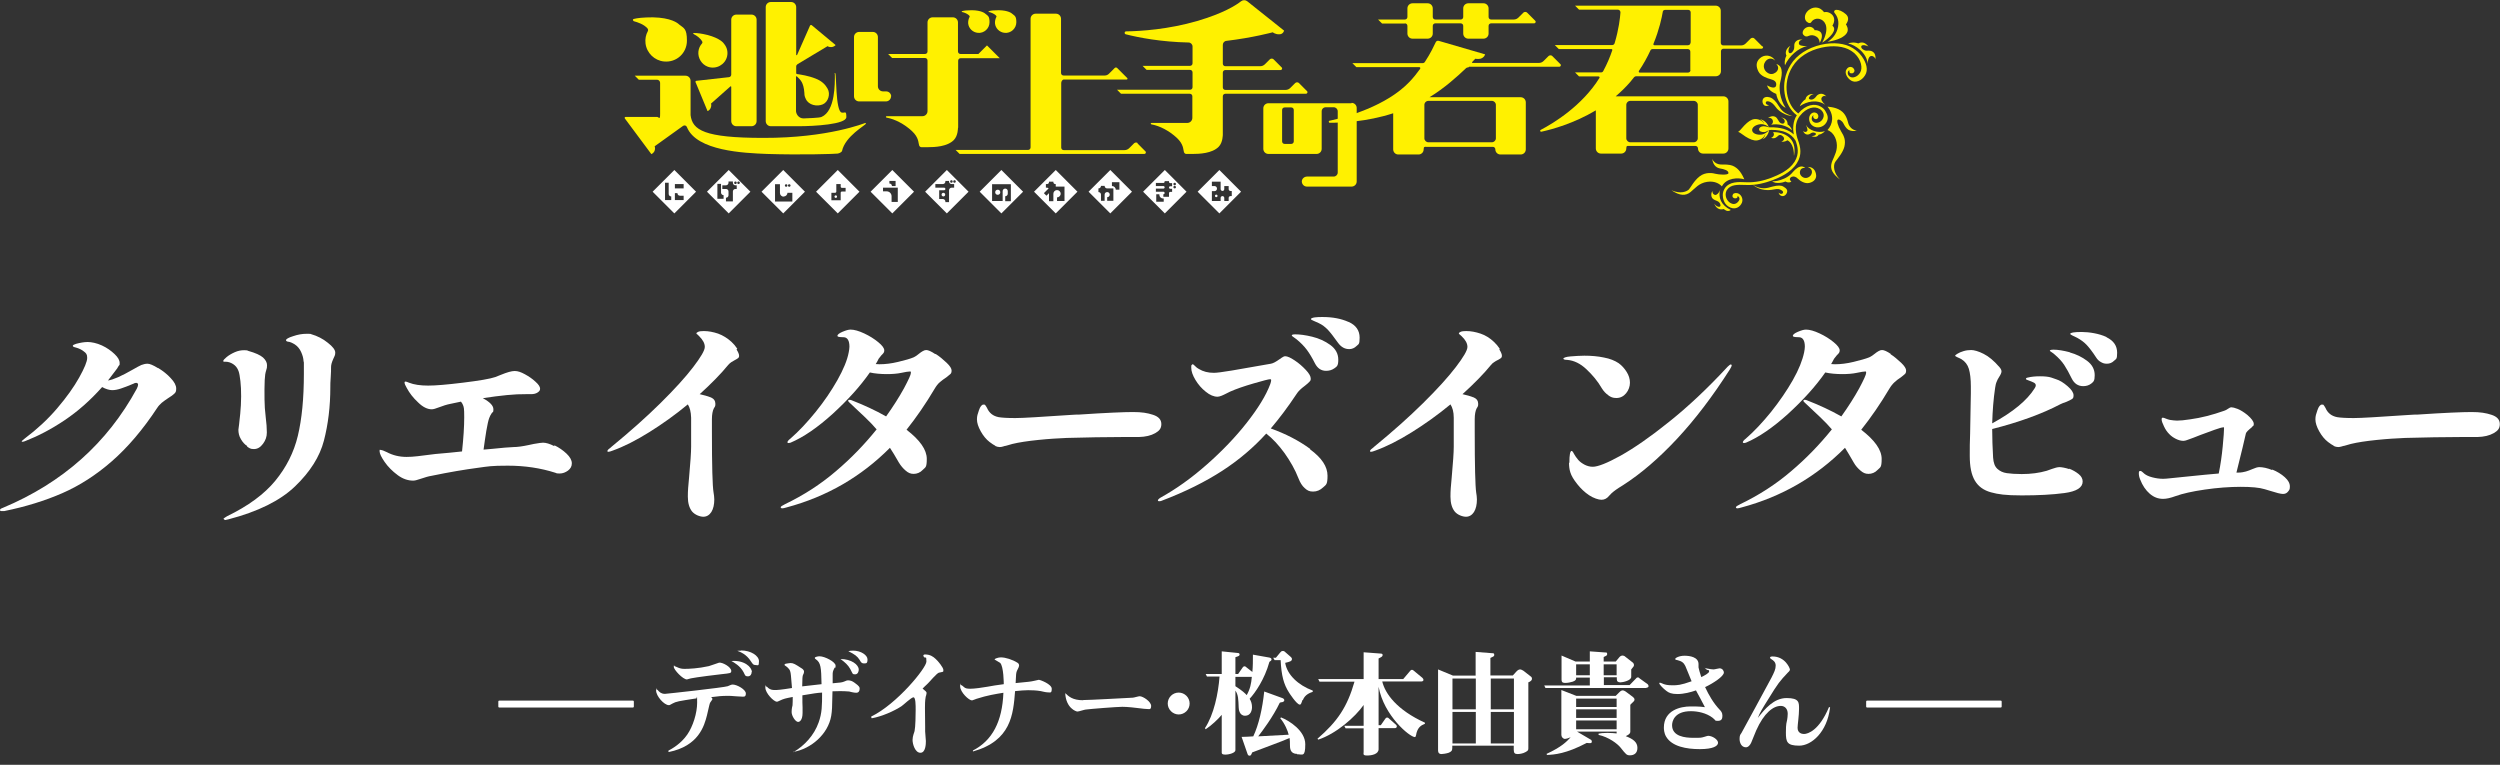
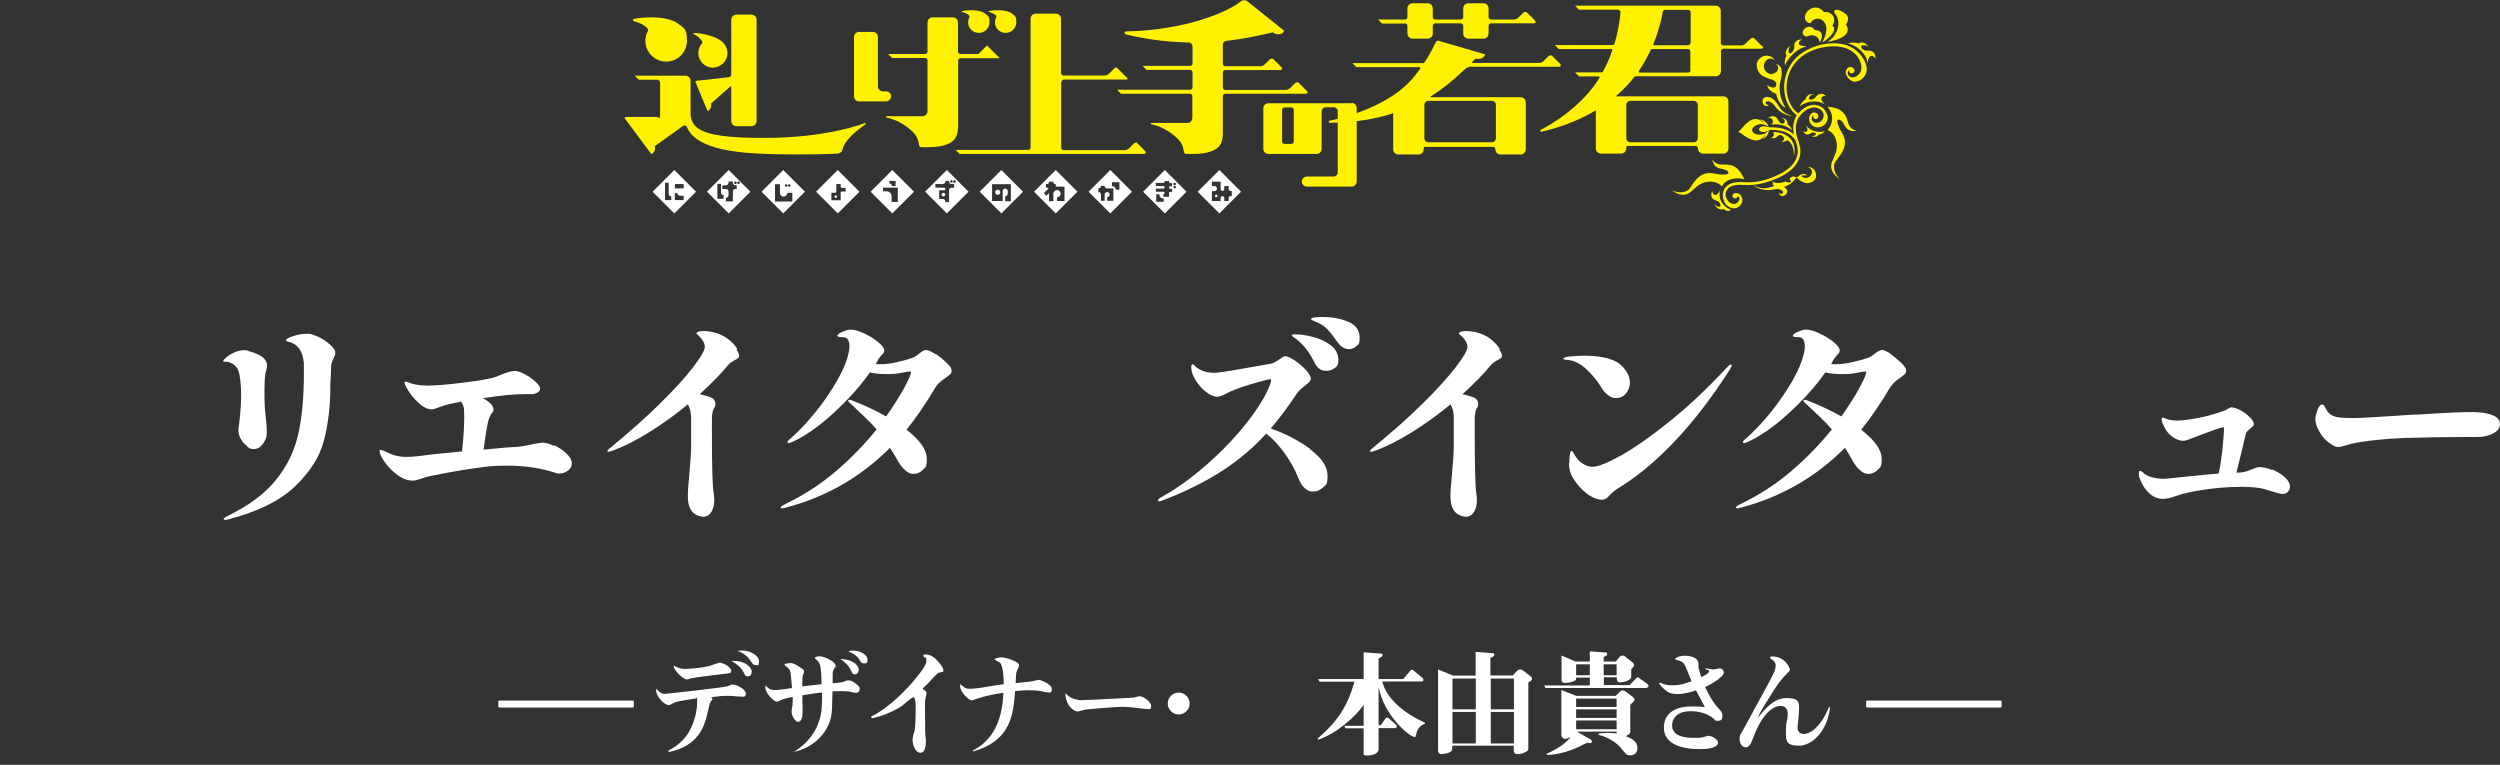
<svg xmlns="http://www.w3.org/2000/svg" id="_レイヤー_1" data-name="レイヤー_1" version="1.1" viewBox="0 0 1370.6 419.3">
  <rect x="0" y="0" width="1370.6" height="419.3" fill="#333333" stroke="none" />
  <defs>
    <style>
      .st0 {
        fill: #fff;
      }

      .st1 {
        fill: #fff100;
      }
    </style>
  </defs>
  <g id="_レイヤー_11" data-name="_レイヤー_1">
    <path class="st0" d="M518.2,106.7c0,.6-.5,1-1,1s-1-.4-1-1,.5-1,1-1,1,.4,1,1ZM519.1,93.2l11.9,11.9-11.9,11.9-11.9-11.9,11.9-11.9ZM522.6,99.5c0,.4.3.7.7.7s.7-.3.7-.7-.3-.7-.7-.7-.7.3-.7.7ZM520.9,99.5c0,.4.3.7.7.7s.7-.3.7-.7-.3-.7-.7-.7-.7.3-.7.7ZM520.3,99.5v-.3h-2v.3c0,.8-.6,1.4-1.4,1.4h-4.1v2h4.8c.4,0,.7.3.7.7s-.3.7-.7.7h-2.7v4.8h2c.7,0,1.4.6,1.4,1.4v.3h2v-6.5c0-.7.6-1.4,1.4-1.4h1.4v-2h-1.4c-.8,0-1.4-.6-1.4-1.4ZM547,106.8c.8,0,1.4-.6,1.4-1.4s-.6-1.4-1.4-1.4-1.4.6-1.4,1.4.6,1.4,1.4,1.4ZM549,93.2l11.9,11.9-11.9,11.9-11.9-11.9,11.9-11.9ZM554.1,101h-10.2v9.2h5.8v-5.4c0-.8.6-1.4,1.4-1.4s1.4.6,1.4,1.4v1.4c0,.7-.6,1.4-1.4,1.4v2.7h3.1v-9.2h0ZM458.2,107.1c-.4,0-.7.3-.7.7s.3.7.7.7.7-.3.7-.7-.3-.7-.7-.7ZM489.2,93.2l11.9,11.9-11.9,11.9-11.9-11.9,11.9-11.9ZM492.3,102.9h-8.2v2h2c1.5,0,2.7,1.2,2.7,2.7v3.1h3.4v-7.8h.1ZM491,99.2h-3.4v1.4c.8,0,1.4.6,1.4,1.4h2v-2.7h0ZM429.4,93.2l11.9,11.9-11.9,11.9-11.9-11.9,11.9-11.9ZM432,101.7c0,.4.3.7.7.7s.7-.3.7-.7-.3-.7-.7-.7-.7.3-.7.7ZM430.3,101.7c0,.4.3.7.7.7s.7-.3.7-.7-.3-.7-.7-.7-.7.3-.7.7ZM429.6,107.8c-1.1,0-2-.9-2-2v-4.8h-2.7v9.5h9.5v-4.8h-2.7c0,1.1-.9,2-2,2h0ZM578.8,93.2l11.9,11.9-11.9,11.9-11.9-11.9,11.9-11.9ZM583.6,102.3h-4.8v-1.4h-.3c-.6,0-1-.5-1-1v-.3h-2.4v.3c0,.6-.5,1-1,1h-.7v2h.7c.3,0,.6.2.8.4l-2.6,2.6,1.4,1.4,1.4-1.4v4.4h2.4v-4.1c0-1.1.9-2,2-2s2,.9,2,2-.9,2-2,2v2h4.1v-8.2h0v.3ZM399.5,93.2l11.9,11.9-11.9,11.9-11.9-11.9,11.9-11.9ZM396.7,107c-.7,0-1.4-.6-1.4-1.4v-4.8h-2v8.2h3.4s0-2,0-2ZM404.2,100.2c0,.4.3.7.7.7s.7-.3.7-.7-.3-.7-.7-.7-.7.3-.7.7ZM402.5,100.2c0,.4.3.7.7.7s.7-.3.7-.7-.3-.7-.7-.7-.7.3-.7.7ZM401.8,100.2v-.7h-2.4v.7c0,.7-.6,1.4-1.4,1.4h-2v2h2c.8,0,1.4.6,1.4,1.4v2c0,.8-.6,1.4-1.4,1.4v2h3.8v-5.4c0-.8.6-1.4,1.4-1.4h.7v-2h-.7c-.8,0-1.4-.6-1.4-1.4ZM459.3,93.2l11.9,11.9-11.9,11.9-11.9-11.9,11.9-11.9ZM460.9,102.3v-1.4h-2.4v4.1c0,.4-.3.7-.7.7h-2v4.1h5.1v-4.1c0-.4.3-.7.7-.7h2v-2h-2c-.4,0-.7-.3-.7-.7h0ZM680.4,105.1l-11.9,11.9-11.9-11.9,11.9-11.9,11.9,11.9ZM675.3,107.4v-2.7h-.7c-.6,0-1-.5-1-1v-1.7h-2.4v1.7c0,.6-.5,1-1,1s-1-.5-1-1v-4.1h-4.8v2.4h1.4c.8,0,1.4.6,1.4,1.4s-.6,1.4-1.4,1.4h-1.4v5.4h4.8v-1.7c0-.6.5-1,1-1s1,.4,1,1v1.7h2.4v-1.7c0-.6.5-1,1-1h.7ZM608.7,93.2l11.9,11.9-11.9,11.9-11.9-11.9,11.9-11.9ZM610.4,103.3h-3.4c-.8,0-1.4-.6-1.4-1.4h-2c0,.8-.6,1.4-1.4,1.4v2c.8,0,1.4.6,1.4,1.4v3.4h2v-3.4c0-.8.6-1.4,1.4-1.4s1.4.6,1.4,1.4-.6,1.4-1.4,1.4v2h3.4v-6.8h0ZM609.7,102c1.1,0,2,.9,2,2h2v-4.1h-4.1v2h0ZM638.6,93.2l11.9,11.9-11.9,11.9-11.9-11.9,11.9-11.9ZM637.9,108.8h-.3c-1.1,0-2-.9-2-2v-.3h-1.7v4.1h4.1v-1.7h0ZM643.3,100.9c0,.4.3.7.7.7s.7-.3.7-.7-.3-.7-.7-.7-.7.3-.7.7ZM643.3,102.6c0,.4.3.7.7.7s.7-.3.7-.7-.3-.7-.7-.7-.7.3-.7.7ZM640.9,99.6v-.3h-2.4v.3c0,.4-.3.7-.7.7h-4.1v1.7h4.1c.4,0,.7.3.7.7s-.3.7-.7.7h-4.1v1.7h4.1c.4,0,.7.3.7.7s-.3.7-.7.7v1.4h3.1v-2c0-.4.3-.7.7-.7h1v-1.7h-1c-.4,0-.7-.3-.7-.7s.3-.7.7-.7h1v-1.7h-1c-.4,0-.7-.3-.7-.7h0ZM666.8,106.7c-.4,0-.7.3-.7.7s.3.7.7.7.7-.3.7-.7-.3-.7-.7-.7ZM369.7,93.2l11.9,11.9-11.9,11.9-11.9-11.9,11.9-11.9ZM368,107.7c-.8,0-1.4-.6-1.4-1.4v-6.1h-2v9.5h3.4v-2ZM370,103.3h4.8v-2.4h-4.8v2.4ZM370,109.7h4.8v-2.4h-2c-.8,0-1.4-.6-1.4-1.4h-1.4v3.7h0Z" />
-     <path class="st1" d="M422.6,69.2h15.1c8.6,0,26.3-1,26.3-5s-.8-2-2.6-2.5c-3.4-.9-2.8-21.6-3.5-21.6s-.2,0-.2.8c0,4.8.3,19.9-7.3,23.2-1.3.6-7.9.7-9.5.8h-.5c-2.1,0-3.8-1.8-4-3.9v-18.9c0-.2.3-.4.5-.2.9.8,2,1.9,2.7,3.2.5,1,1.2,2.7,1.4,6,0,1,.1,1.8.8,3.2,1.5,3.3,6.1,4.3,9.3,2.9,3-1.3,4.3-5.7,2.6-8.6-1.1-2-2.9-4.1-6.5-5.5-4-1.6-8.2-2.2-10.2-2.5-.3,0-.5-.3-.5-.5v-3.7c0-.5.3-.9.7-1.2l16.5-9.9s.7.6,2.1.5c1.6-.1,2.3-1.1,2.3-1.1l-13.1-10.9c-.3-.2-.7-.1-.9.2l-7.1,16.1c-.1.3-.5.2-.5-.1V3.9c0-1.5-1.2-2.8-2.8-2.8h-11.1c-1.5,0-2.8,1.2-2.8,2.8v62.5c0,1.5,1.2,2.8,2.8,2.8" />
    <path class="st1" d="M347.4,11.6c2.2.6,5.6,1.7,7.6,4,.3.4.4,1,.2,1.4-1.1,2-1.6,4.3-1.3,6.8.6,5.2,4.9,9.4,10.1,9.9,6.9.7,12.6-4.6,12.6-11.4s-1.7-6.8-4.3-8.9c-.8-.8-4.4-3.7-14.4-3.9-5.3,0-8.6.4-10.5.9-.5.1-.6.9,0,1.1" />
    <path class="st1" d="M385,22.8c.2.3.1.7-.1,1-1.1,1.2-1.8,2.7-2,4.4-.4,3.6,1.8,7.2,5.2,8.4,4.5,1.6,9.4-1.1,10.5-5.6.6-2.5,0-4.9-1.5-6.8-.4-.7-2.4-3.2-9.1-5-3.6-.9-6-1.1-7.3-1.1s-.5.5-.2.7c1.4.7,3.5,2.1,4.5,4" />
    <path class="st1" d="M381.4,45.2l6.5,15.7s1.2-.3,1.8-1.9c.5-1.3.1-2.2.1-2.2l10.6-9.4c.2-.2.5,0,.5.2v18.8c0,1.5,1.2,2.8,2.8,2.8h8.3c1.5,0,2.8-1.2,2.8-2.8V10.8c0-1.5-1.2-2.8-2.8-2.8h-8.3c-1.5,0-2.8,1.2-2.8,2.8v30.1c0,.7-.5,1.3-1.2,1.4l-17.9,2c-.4,0-.6.4-.5.8" />
    <path class="st1" d="M474.4,67.4c-.2,0-20.1,8.3-55.9,8.2-32.5,0-38.9-4.3-39.9-12.5v-18.8c0-1.5-1.2-2.8-2.8-2.8h-27.8l2.2,2.2h10c.9,0,1.7.8,1.7,1.7v17c0,3.8-.7,1.7-1.7,1.7h-17.2c-.5,0-.7.5-.4.9l14.5,19.5s1.3-.5,1.8-1.9c.5-1.3,0-2.4,0-2.4l15.6-11.2c.8-.5,1.8-.2,2.1.7,5.3,13.1,31.2,14.2,43.9,14.7,18.7.6,37.7,0,38.7-.2,1.2-.2,1.9-.7,2.4-1.3,1.7-8.3,13.1-14.3,13.1-15.1s-.1-.2-.4-.2" />
    <path class="st1" d="M527.6,6.6c1.1.3,2.9.9,3.9,2.1.2.2.2.5,0,.7-.5,1-.8,2.2-.7,3.5.3,2.7,2.5,4.8,5.2,5.1,3.5.4,6.5-2.4,6.5-5.8s-.9-3.5-2.2-4.6c-.4-.4-2.3-1.9-7.4-2-2.7,0-4.4.2-5.4.5-.3,0-.3.5,0,.6" />
    <path class="st1" d="M542.3,6.6c1.1.3,2.9.9,3.9,2.1.2.2.2.5,0,.7-.5,1-.8,2.2-.7,3.5.3,2.7,2.5,4.8,5.2,5.1,3.5.4,6.5-2.4,6.5-5.8s-.9-3.5-2.2-4.6c-.4-.4-2.3-1.9-7.4-2-2.7,0-4.4.2-5.4.5-.3,0-.3.5,0,.6" />
    <path class="st1" d="M488.6,52.9c0-1.5-1.2-2.8-2.8-2.8h-1.7c-1.5,0-2.8-1.2-2.8-2.8v-27c0-1.5-1.2-2.8-2.8-2.8h-7.5c-1.5,0-2.8,1.2-2.8,2.8v32.5c0,1.5,1.2,2.8,2.8,2.8h14.7c1.5,0,2.8-1.2,2.8-2.8" />
    <path class="st1" d="M525.3,70.1h0v-36.8c0-.8.6-1.4,1.4-1.4h21.4l-7-7-4.7,4.7h-9.8c-.8,0-1.4-.6-1.4-1.4v-15.9c0-1.5-1.2-2.8-2.8-2.8h-11.1c-1.5,0-2.8,1.2-2.8,2.8v15.9c0,.8-.6,1.4-1.4,1.4h-20.2l2.2,2.2h18c.8,0,1.4.6,1.4,1.4v27.7c0,1.5-1.2,2.8-2.8,2.8h-19.6c-.5,0-.6.7,0,.8,4.6.8,9.8,3.6,13.8,7.3,4,3.7,3.5,6.6,4,7.9.2.6.7,1,1.3,1h3.3c4.1,0,10.8-.3,14.4-3.9,2.4-2.4,2.3-6.8,2.3-6.8" />
    <path class="st1" d="M623.8,78.5c-.5-.5-1.4-.5-2,0l-2.7,2.7c-.7.7-1.6,1.1-2.6,1.1h-33.3c-.8,0-1.4-.6-1.4-1.4v-35.4c0-.8.6-1.9,1.4-1.9h34.5c.4,0,.6-.5.3-.8l-5.5-5.5c-.4-.4-1-.4-1.4,0l-3.1,3.1c-.6.6-1.4,1-2.3,1h-22.6c-.8,0-1.4-.6-1.4-1.4V10.3c0-1.5-1.2-2.8-2.8-2.8h-11.1c-1.5,0-2.8,1.2-2.8,2.8v70.5c0,.8-.6,1.4-1.4,1.4h-39.7l2.2,2.2h101.3c.7,0,1.1-.9.6-1.4l-4.5-4.5h.3Z" />
    <path class="st1" d="M716.6,50l-4.5-4.5c-.5-.5-1.4-.5-2,0l-2.7,2.7c-.7.7-1.6,1.1-2.6,1.1h-33c-.8,0-1.4-.6-1.4-1.4v-8.1c0-.8.6-1.4,1.4-1.4h30.3c.7,0,1.1-.9.6-1.4l-4.5-4.5c-.5-.5-1.4-.5-2,0l-2.7,2.7c-.7.7-1.6,1.1-2.6,1.1h-19.1c-.8,0-1.4-.6-1.4-1.4v-10.3c0-1.1.8-2.1,2-2.2,14.3-1.7,25.4-4.7,25.4-4.7,0,0,1.3,1.2,3.6,1.1,2.1,0,2.6-2,2.6-2l-20.2-16.1c-1-.8-2.4-.8-3.4,0-2.8,2.2-9.7,6.6-24,10.8-15.8,4.6-30.9,5.6-39,5.7-1,0-1.1,1.4-.2,1.6,7,1.8,19.5,4.2,34.4,4.5,1.2,0,2.2,1,2.2,2.2v9.2c0,.8-.6,1.4-1.4,1.4h-26l2.2,2.2h23.8c.8,0,1.4.6,1.4,1.4v8.1c0,.8-.6,1.4-1.4,1.4h-40l2.2,2.2h37.7c.8,0,1.4.6,1.4,1.4v11.8c0,1.5-1.2,2.8-2.8,2.8h-19.6c-.5,0-.6.7,0,.8,4.6.8,9.8,3.6,13.8,7.3,4,3.7,3.5,6.6,4,7.9.2.6.7,1,1.3,1h3.3c4,0,10.8-.3,14.4-3.9,2.4-2.4,2.3-6.8,2.3-6.8h0v-20.9c0-.8.6-1.4,1.4-1.4h44.2c.7,0,1.1-.9.6-1.4" />
    <path class="st1" d="M707.9,78.9h-3.6c-.8,0-1.4-.6-1.4-1.4v-17.2c0-.8.6-1.4,1.4-1.4h3.6c.8,0,1.4.6,1.4,1.4v17.2c0,.8-.6,1.4-1.4,1.4M740.9,56.6h-45.5c-1.5,0-2.8,1.2-2.8,2.8v22.2c0,1.5,1.2,2.8,2.8,2.8h26.4c1.5,0,2.8-1.2,2.8-2.8v-20.6c0-1.2,1-2.2,2.2-2.2h4.4c1.2,0,2.2,1,2.2,2.2v33.6c0,1.2-1,2.2-2.2,2.2h-14.6c-1.5,0-2.8,1.1-2.9,2.6,0,1.6,1.2,2.9,2.8,2.9h24.5c1.5,0,2.8-1.2,2.8-2.8v-40.3c0-1.5-1.2-2.8-2.8-2.8" />
    <path class="st1" d="M770.2,12.8c.8,0,1.4.6,1.4,1.4v4.2c0,1.5,1.2,2.8,2.8,2.8h8.3c1.5,0,2.8-1.2,2.8-2.8v-4.2c0-.8.6-1.4,1.4-1.4h13.9c.8,0,1.4.6,1.4,1.4v4.2c0,1.5,1.2,2.8,2.8,2.8h8.3c1.5,0,2.8-1.2,2.8-2.8v-4.2c0-.8.6-1.4,1.4-1.4h23.6c.7,0,1.1-.9.6-1.4l-4.5-4.5c-.5-.5-1.4-.5-2,0l-2.7,2.7c-.7.7-1.6,1.1-2.6,1.1h-12.4c-.8,0-1.4-.6-1.4-1.4v-4.7c0-1.5-1.2-2.8-2.8-2.8h-8.3c-1.5,0-2.8,1.2-2.8,2.8v4.7c0,.8-.6,1.4-1.4,1.4h-13.9c-.8,0-1.4-.6-1.4-1.4v-4.7c0-1.5-1.2-2.8-2.8-2.8h-8.3c-1.5,0-2.8,1.2-2.8,2.8v4.7c0,.8-.6,1.4-1.4,1.4h-14.7l2.2,2.2h12.5Z" />
    <path class="st1" d="M820.1,57.5v18.3c0,1.2-1,2.2-2.2,2.2h-34.8c-1.2,0-2.2-1-2.2-2.2v-18.3c0-1.2,1-2.2,2.2-2.2h34.8c1.2,0,2.2,1,2.2,2.2M805.4,36.6h49.5c.7,0,1.1-.9.6-1.4l-4.5-4.5c-.5-.5-1.4-.5-2,0l-2.7,2.7c-.7.7-1.6,1.1-2.6,1.1h-36.4c-.2,0-.4-.3-.2-.5,1.1-1.1,1.7-1.8,1.7-1.8,0,0,1.4.3,2.8,0,2.2-.6,2.6-2.4,2.6-2.4l-25.4-7.4c-.7-.2-1.4.1-1.7.8-.9,1.9-2.8,6-5.9,10.7-.2.4-.7.7-1.2.7h-38.6l2.2,2.2h34.5c.5,0,.7.5.5.9-1.7,2.4-3.7,4.9-5.9,7.2-12.7,13.3-34.5,19.3-43.8,21.3-.6,0-.5,1.1,0,1.1,6.7,0,20-.4,34.9-5.2v19.8c0,1.5,1.2,2.8,2.8,2.8h11.1c1.5,0,2.8-1.2,2.8-2.8s.6-1.4,1.4-1.4h36.5c.8,0,1.4.6,1.4,1.4,0,1.5,1.2,2.8,2.8,2.8h11.1c1.5,0,2.8-1.2,2.8-2.8v-25.8c0-1.5-1.2-2.8-2.8-2.8h-50c8.1-4.9,15.3-11.4,19.9-15.8.4-.4,1-.6,1.5-.6" />
    <path class="st1" d="M926.8,23.4c0,.8-.6,1.4-1.4,1.4h-18.4c-.4,0-.7-.4-.5-.8,3.2-7.8,4.6-14.5,5.1-17.5,0-.7.7-1.1,1.4-1.1h12.5c.8,0,1.4.6,1.4,1.4v16.6h0ZM926.8,38.4c0,.8-.6,1.4-1.4,1.4h-26.4c-.5,0-.7-.5-.5-.9,2.5-3.7,4.6-7.5,6.3-11.2.2-.5.7-.8,1.2-.8h19.3c.8,0,1.4.6,1.4,1.4v10.1h.1ZM891.6,57.5c0-1.2,1-2.2,2.2-2.2h34.8c1.2,0,2.2,1,2.2,2.2v18.3c0,1.2-1,2.2-2.2,2.2h-34.8c-1.2,0-2.2-1-2.2-2.2v-18.3ZM966.3,25.6l-4.5-4.5c-.5-.5-1.4-.5-2,0l-2.7,2.7c-.7.7-1.6,1.1-2.6,1.1h-9.7c-.8,0-1.4-.6-1.4-1.4V5.9c0-1.5-1.2-2.8-2.8-2.8h-77.1l2.2,2.2h21.3c.8,0,1.4.7,1.4,1.5-.2,3-.9,9.2-3.2,16.9-.2.6-.7,1-1.3,1h-31.5l2.2,2.2h28.8c.4,0,.7.4.5.7-1.2,3.6-2.8,7.4-4.9,11.3-.2.5-.7.8-1.2.8h-14.3l2.2,2.2h10.7c.4,0,.7.5.5.8-9.4,15.2-25.1,24.8-32.2,28.5-.6.3-.3,1.2.4,1,6-1.3,17.9-4.6,29.8-11.7v20.9c0,1.5,1.2,2.8,2.8,2.8h11.1c1.5,0,2.8-1.2,2.8-2.8s.6-1.4,1.4-1.4h36.5c.8,0,1.4.6,1.4,1.4,0,1.5,1.2,2.8,2.8,2.8h11.1c1.5,0,2.8-1.2,2.8-2.8v-25.8c0-1.5-1.2-2.8-2.8-2.8h-59c2.8-2.4,5.5-5,8-7.9.7-.8,1.4-1.7,2.1-2.6.3-.3.7-.5,1.1-.5h43.7c1.5,0,2.8-1.2,2.8-2.8v-10.9c0-.8.6-1.4,1.4-1.4h20.9c.7,0,1.1-.9.6-1.4" />
    <path class="st1" d="M1014.5,40c.6.4,1.4.3,1.9-.4s.4-1.3-.3-2.2c-.8-.9-2.7-1.2-3.8.7-1.2,1.8.3,4.7,2.6,6.1,2.3,1.4,5.7.2,7.6-2.9,1.9-3,.7-6.9-1.7-10.3,0-.1-.4-.5-.4-.5-1-1.4-2.5-2.8-4.6-4.1-4.2-2.7-10.7-3.4-17.3-1.9-7.4,1.7-13.5,5.6-16.8,11-6.4,10.2-3.5,22.7,3.4,27.7-2.3,3.4-2.2,7.6-1.7,10.5-2.9-2.7-7.2-4-12.9-3.9-.5,0-1,0-1.4-.2-.7-.2-1.5-.4-2.2-.4-1.5,0-2.6.9-2.5,1.8,0,.9,1.3,1.5,2.8,1.4.6,0,1.3-.3,1.9-.7.6-.3,1.2-.5,1.9-.5,6.6,0,10.9,1.8,13.4,5.9,1.2,3.3,2.2,7.1-.5,11.5-3,4.8-8.8,7.3-12.9,8.9-3.5,1.3-8.3,2.7-14,2.4-3.9-.2-8.8-.4-11.3,3.2-.8,1.2-1.2,2.5-1.2,3.8h0c0,1.4.4,4.7,3.2,6.4,2.9,1.8,5.5.8,6.9-1.4,1.5-2.3.2-4.8-1.2-5.6-1.3-.8-2.9-.5-3.3.2-.4.7-.5,1.5.3,2s2.5.3,2.2-1.1c1.4.9,1.2,2,.7,2.7s-2,2.7-4.6,1.2c-2.2-1.3-3.2-4.2-2.3-6.4,0-.3.3-.6.5-.9,1.9-2.8,5.5-2.8,10-2.6,6,.3,10.9-1.2,14.6-2.5,4.3-1.6,10.4-4.3,13.6-9.4,3-4.7,2-8.9.6-12.8-.7-1.9-2.7-8.4,1-13.1,3.8-4.8,8.2-5.5,10.8-3.9.4.2.8.5,1.1.8,1.4,1.5,1.6,3,.7,4.7-.9,1.7-3.3,2.8-5,1.7-1.7-1.1-1.1-3.3,0-3.8-.5.7-.2,1.6.5,2s1.5.3,1.9-.5.2-2-.8-2.6-2.5-.5-3.5,1-.8,4.6,1.6,6.1c2.4,1.5,5.7.6,7.2-1.8s.8-4.3-.4-6.3h0c-.5-1-1.4-1.9-2.7-2.6-3.1-1.8-8-1.2-12.2,3.8-6.4-4.5-9.1-16.3-3.1-25.8,3.1-5,8.9-8.8,15.9-10.3,6.2-1.4,12.2-.8,16.1,1.7h0c.8.5,1.4,1,2,1.5,3.7,3.5,4.5,8.1,3,10.5-1.5,2.5-4.3,3.3-5.8,2.1-1.5-1.1-1.1-3.2,0-3.4-.3.6,0,1.4.5,1.8" />
    <path class="st1" d="M943.1,103.9c-1.3,4.3.5,8.7,5.8,11.2-1.7,1.4-3.6-.2-3.8-.5-2.8.8-4.5-.9-5.3-3,1.2,1.8,2.9,2.1,3.3,1.5.4-.6,0-1.9-1.1-2.6-1.2-.7-2.6-.8-3.4-2.1-.7-1.3-.4-2.8.2-3.7,0,1.7,1,2.1,1.6,2.2.7,0,1.9-.8,2.8-3" />
    <path class="st1" d="M944,102.2c2.5-4.8,8.9-4.9,12.3-3.9-2.1-4.9-4.3-6.3-5.5-7s-3-1.2-6.5-1.1c-3.5.2-5.1-1.9-5.6-3.1.6,4.1,2.8,5,4.5,5.3,1.8.3,4.5,1,4.4,2.5,0,1.3-5.6.8-7,.4s-5.5-1.2-8.8,1.4c-3.1,2.4-4.9,6.1-5.9,7.2-1.1,1-4.3,2.7-9.6.4,4.8,3.2,7.9,3.1,10.5,1s4.6-4.9,9.1-5.6,7.2,1.4,8.2,2.6" />
    <path class="st1" d="M961.1,101.5c4.2,3.2,8.7,2.9,11.2,2.4s3.2-.3,4.4.4.8,1.3.7,1.6c-.2.3-1.2.8-2.3-.3.4,2,3,2.8,4.3.6,1.3-2.2-.6-3.2-1.7-3.9s-2.9-.8-6,0c-3.1.9-5.8,1.8-10.5-.8" />
-     <path class="st1" d="M971.7,99.5c1.8,1.4,5.7.7,7.2,0,1.5.9,2.7.5,3.2,0-1.4-1-.8-2.2.3-2.6,1-.4,2.3,0,3.3,1.1,1,1,3.7,2.9,6.2,2.3s3.7-2.1,3.8-3.8c0-1.7-.8-5.1-4.7-5,2.8,1,2.7,3.1,1.9,4.4s-2.8,2.3-4.6,1.2c-2.2-1.4-1.5-3.5-1.1-4.1s1.2-1.1,2.5-.9c-1.8-1.7-3.9-.5-5.4.8s-2.3,3.2-5.9,4.9c-3.1,1.4-5.1,1.6-6.8,1.6" />
+     <path class="st1" d="M971.7,99.5c1.8,1.4,5.7.7,7.2,0,1.5.9,2.7.5,3.2,0-1.4-1-.8-2.2.3-2.6,1-.4,2.3,0,3.3,1.1,1,1,3.7,2.9,6.2,2.3s3.7-2.1,3.8-3.8c0-1.7-.8-5.1-4.7-5,2.8,1,2.7,3.1,1.9,4.4s-2.8,2.3-4.6,1.2s1.2-1.1,2.5-.9c-1.8-1.7-3.9-.5-5.4.8s-2.3,3.2-5.9,4.9c-3.1,1.4-5.1,1.6-6.8,1.6" />
    <path class="st1" d="M983.6,85.2c1.7-9.8-5.7-12.8-11.5-12.8,1.2,1.8-.4,2.9-1.1,3.2,2.2.7,3.2-.6,3.9-1.2.6-.6,1.7-.6,2.7.5s.4,2.3-1,2.7c1.7.4,3-.5,3.3-.7,2,.9,3.7,3.9,3.6,8.3" />
    <path class="st1" d="M982.4,71.4c-.3-1.6-1.8-2.9-2.4-3.2.2-2.2-1.5-3.6-3.6-3.8,2.1.6,2.3,2.1,1.9,2.8-.3.6-1.1.9-2.2.2-1.1-.7-1.4-2.5-2.7-3.3-1.3-.7-2.8-.4-4.1.6,2.5-.7,3.7,2.5,1.7,3.7,3.7-.8,8.6.4,11.4,3" />
    <path class="st1" d="M990.3,68.7c1.3,2.7,6.5,4.5,10.2,3.2-1.4,1.6-3,1.9-3.4,1.9-.9,1.7-2.9,1.3-4,.8,2,0,2.7-.9,2.4-1.4s-1.8-.9-2.9,0c-.9.7-3,1.2-4.1-1.4,1.3,1.1,2.2.3,2.4-.2s-.4-2.3-.7-2.8" />
    <path class="st1" d="M986.6,58.3c3.9-2.7,9.4-4,14-.9-1.8-1.7-2.5-3-1.8-4s1.7-1,2.5-.5c-2.1-2.4-4.3-1.4-5.2-.5-.8,1-1.5,2.1-3,2.2-1.5,0-1.7-.9-1.1-1.5.5-.7,1.1-1.3,2.4-1.5-2.5-.4-4.5,1.3-4.5,2.8-1.7,1-3,3.1-3.2,3.9" />
    <path class="st1" d="M1001.9,58.5c3.8,4.5,3,9.6,0,12.8,3.9,1.4,5.5,6.1,5.1,9.7-.3,3.6-2.6,6.6-3,9.1s.3,4.9,4.7,8.3c-3.5-3.6-3.8-7.8-2.5-9.7,1.4-1.9,4.2-5.1,5-8.4.7-3.3,0-5.4-1.9-8.4-1.8-3-2.4-5.7-1.8-6.2.6-.6,2.4.5,3.1,1.9.7,1.4,1.6,2.8,2.7,3.5,1,.7,3.2,1,4.7.5-2.5-.2-4.2-2.2-4.7-4s-1.2-5.1-4.3-7.1c-2.9-1.9-7.1-2-7.1-2" />
    <path class="st1" d="M983,63.7c-5-1.4-6.5-3.4-7.9-5.7s-2.9-4-4.7-4.6c-1.7-.5-3.3-.3-3.9,1-.6,1.3,0,3,1,3.5,1.1.5,1.8,0,2.4-.3-1.7,0-2.1-1.1-1.7-1.7.3-.6,1.5-.5,2.7.2,1.3.7,2.4,2.3,3.1,3.2.7,1,4.7,4.4,9,4.3" />
    <path class="st1" d="M979,59.2c-3.4-5.1-3.7-11.1-3.1-13.7.6-2.5,2.6-9.3-2.1-10.4,1.9,1.8.9,3.8-.4,4.7-1.3.9-2.8,1.2-4.5,0-1.7-1.1-2.7-3.7-1.1-6,1.6-2.3,4.1-2,5.5-.5-1.9-3.3-6-3.6-8.4-1.4-2.5,2.2-2.1,4.9-.8,7.4s4.8,3.6,6.6,4.1c1.9.5,3.3,1.3,3.1,3.2s-2.2,1.8-5,.2c.5,2.4,3,3.9,5,4.7.6,3.4,2.7,6.5,5.1,7.6" />
    <path class="st1" d="M978.6,35.8c2-4.7,7.2-9.6,12.2-10.5-3.1,0-4.6-.4-4.6-1.6s1-2,2.3-1.9c-3.1-.7-4.8,1.3-4.8,2.9s0,2.3-.7,3.3c-.6,1-1.5,1.5-2.1,1s-.6-2.4.7-3.9c-2.5,1.4-3,3.8-2.2,5.4-1.2,2.2-1,4.5-.8,5.2" />
    <path class="st1" d="M997.6,23.5c1.8-3,1.5-5.4,0-6.3-1.2-.7-2.2-.7-2.7-.6-.7-1.6-2.5-2.4-4.4-1.6s-2.8,3-1.8,4.1,1.9,1.1,3.1.5c1.2-.5,2.8-.4,4.2.6s1.6,2.5,1.6,3.3" />
    <path class="st1" d="M999,23.4c4.4-2.8,8.5-7.1,5.6-9.3,1.6-2.6,1.2-5.2-.8-6.6s-3.8-.8-3.8-.8c0,0-.5-.9-1.9-1.8-1.4-.9-4.1-1.4-6.7.8-2.5,2.2-2.2,5.1-.9,6.2s2.2.9,2.7,0,2.7-2.5,5.4-1.1c2.3,1.2,4.5,4.9.4,12.6" />
    <path class="st1" d="M1002.1,22.9c5.7-.9,9.2-2.8,10.4-4.8,1.3-2-.2-4.4-.5-4.7,1.3-1.8,1.9-3.9,0-5.6-1.9-1.7-4-2.5-5.2-2.4-1.1,0-1.6.9-1,1.7s2.7,3.2,1.9,7.6c-.8,4.3-3.5,6.8-5.7,8.2" />
    <path class="st1" d="M1013.4,23.9c3.5.6,10.2,5.1,10.5,11.1.2-3.5,1.2-4.5,2.5-4.3,1.2.3,1.7,1.3,1.8,1.8.2-2-.3-3.4-1.6-4.2s-2.8-.5-3.5-.5-2.9-1-2.7-2.3c.2-1.4,3.5-.5,4,.1-1.6-2.2-3.5-2.9-5.6-1.8-2.6-.9-4.8-.3-5.5,0" />
    <path class="st1" d="M967.2,67.9c-1.1-2.1-3.7-2.8-5.4-2.6s-3.5,1.4-5.5,3.5c-1.8,1.9-2.8,3.4-3.5,3.5.7,0,2,1.1,4.2,2.6,2.4,1.5,4.5,2.3,6.2,2.1s4.1-1.4,4.6-3.7c0,1.5-1.2,2.8-1.6,3.1,2.3-.9,3.6-3.5,3.7-5.3-.5,1-2.2,2.4-4.2,2.7-2.6.3-4.9-.7-5.1-2.3s1.8-3.1,4.4-3.4c2.1-.2,4,.8,4.7,1.6-.5-1.8-2.4-4-4.8-4.3.4.2,2,1.1,2.3,2.6" />
-     <path class="st0" d="M86.8,201.8c2.6,1.6,4.9,3.4,6.8,5.5,2,2.1,3,4,3,5.7s-.3,2.1-1,2.8-1.8,1.5-3.3,2.4c-1.4,1-2.7,1.8-3.6,2.6s-1.8,1.7-2.5,2.8c-7.9,12-16.2,21.7-24.9,29.3-8.7,7.6-17.8,13.4-27.2,17.5s-20,7.4-31.8,9.8h-1.3c-.7,0-1-.1-1-.6s.5-.8,1.6-1.2c32.7-13.7,57.2-35.5,73.4-65.3.5-1,.7-1.7.7-2.2s-.3-1-1-1-.8.1-1.4.4c-2.8,1.2-5.2,2.1-7,2.7-1.8.6-3.4.9-4.8.9s-3.6-.6-5.5-1.7c-6.5,7.3-13.3,13.3-20.6,18.2-7.3,4.9-14.4,8.6-21.3,11.3-.7.3-1.3.5-1.7.5s-.5,0-.5-.2.6-.8,1.8-1.7c6.5-4.9,12.4-10.3,17.6-16.4,5.2-6.1,9.2-11.7,12.1-16.9s4.4-8.8,4.4-10.8-.6-2.6-1.8-3.5c-1.2-1-2.7-1.7-4.5-2.2-1-.2-1.6-.5-1.6-.9s.6-.7,1.8-1.1c2.3-.6,4.4-1,6.4-1s5,.6,7.8,1.9c2.8,1.3,5,2.9,6.9,4.7,1.9,1.8,2.8,3.4,2.8,4.9s0,.9-.4,1.4-.6,1-.9,1.5c-2.3,3.1-4,5.3-5.1,6.7,2.8-.4,7.4-2.4,13.8-6.1,1.9-1.1,3.4-1.9,4.5-2.4,1.1-.4,2.2-.7,3.4-.7s3.1.8,5.7,2.4h.2Z" />
    <path class="st0" d="M135.6,244.6c-1.4-.9-2.6-2.2-3.5-3.8-1-1.6-1.4-3.4-1.4-5.2l.4-3.1c0-.6.3-2.4.6-5.6.3-3.2.5-6.4.5-9.6s-.1-5.9-.4-8.4-.6-4.3-1-5.4c-.6-1.7-1.6-3-3-3.9s-2.8-1.3-4.3-1.3-.6,0-.8,0-.3-.2-.3-.4c0-.4.6-1.1,1.8-2.1s2.7-1.9,4.5-2.7,3.5-1.1,5.2-1.1,1.6.1,2.3.4c3.9,1.1,6.5,2.3,8,3.6,1.4,1.3,2.2,2.7,2.2,4.2s-.1,1.6-.4,2.6-.5,1.8-.6,2.5c-.2,1.5-.4,4.2-.4,8.1s0,7.7.2,10.3l.5,5.2c.4,3.1.6,5.8.6,8.2s-.7,4.3-2.1,6.2c-1.4,1.9-3,2.9-5,2.9s-2.4-.5-3.8-1.4h0l.2-.2ZM122.5,284.6c0-.2.2-.5.6-.7s.8-.5,1.4-.9c11.6-5.6,20.4-12.1,26.4-19.4s10.2-15.5,12.4-24.7,3.3-20.5,3.3-34,0-3.9-.2-6.8c0-1.6-.5-3.3-1.3-5.1s-2-3.2-3.5-4.2c-.6-.4-1.3-.7-1.9-1s-1.2-.4-1.9-.5c-.6-.1-1-.4-1-.8,0-.6,1.3-1.4,3.9-2.2,2.6-.9,5-1.3,7.3-1.3s2.1,0,2.6.2c3.4,1,6.4,2.5,9.1,4.7,2.7,2.1,4.1,3.9,4.1,5.4s-.4,1.9-1.1,3.5c-.8,1.8-1.2,3.2-1.2,4.4s0,3.2-.2,5.8c-.2,2.3-.2,4-.2,5.2,0,10.7-1.2,20.4-3.5,29.3s-7.6,17.2-15.8,25.1-20.4,13.9-36.5,18.1c-1,.2-1.6.4-1.8.4-.4,0-.6-.2-.6-.5h-.4Z" />
    <path class="st0" d="M303.9,244.1c2.5,1.2,4.8,2.8,6.7,4.6,1.9,1.8,2.9,3.6,2.9,5.3s-.7,2.9-2.1,4c-1.4,1-2.9,1.6-4.6,1.6s-1.6-.1-2.3-.4c-8.1-2.6-16.8-3.9-26.1-3.9s-10.7.4-16.6,1.2c-6.8.9-15.3,2.3-25.4,4.4-1.4.2-3.4.8-6.1,1.7-1.7.6-2.9.9-3.8.9-2.9,0-5.8-1-8.6-3.1s-5.2-4.5-7-7.1-2.8-4.6-2.8-5.9.2-.7.7-.7,1.7.4,3.3,1.2c3.2,1.7,6.8,2.6,10.8,2.6s6.9-.5,15.8-1.6c2.8-.2,5.3-.5,7.8-.7,2.4-.2,4.7-.5,6.8-.7.8-7.4,1.2-13.6,1.2-18.7s-.2-5.6-.7-6.8c-.2-.6-.6-1.2-1.1-1.8l-5.7,1.2c-2.1.4-4.2,1.1-6.3,1.9-1.8.7-3.1,1.1-4,1.1-2.3,0-4.9-1.2-7.5-3.8-2.7-2.5-4.7-5.1-6.2-7.9-.8-1.4-1.2-2.3-1.2-2.9s.2-.6.6-.6.8.2,1.8.6c2.8,1.1,6.3,1.6,10.5,1.6s10.1-.5,19.1-1.6c9-1.1,14.9-2.1,17.8-3.1,1.6-.6,2.6-1.1,3-1.2,3.4-1.4,5.9-2.1,7.6-2.1s3.4.6,5.6,1.8,4.1,2.5,5.8,4.1c1.7,1.5,2.5,2.8,2.5,3.8s-.5,1.5-1.4,2.1-2.1.9-3.6.9h-2.9c-5.8-.1-13.7.7-23.5,2.2,3.9,2.1,5.8,4.1,5.8,6.1s-.3,1.2-.9,2.1c-.6.9-1.1,1.8-1.4,2.7-.5,1.3-1,3.7-1.6,7.1-.6,3.4-1,6.9-1.5,10.2l4.6-.4c5.5-.6,9.5-.9,11.9-1,2.1,0,4.9-.4,8.2-1.1l2.8-.6c2.8-.5,4.4-.7,5.1-.7,1.6,0,3.7.6,6.2,1.9h0v-.5Z" />
    <path class="st0" d="M403.8,191.6c.9,1.4,1.4,2.6,1.4,3.4s-.2,1-.5,1.3c-.4.3-1,.7-1.8,1.1-.6.3-1.3.7-1.9,1.1-.6.4-1.2.9-1.8,1.6-4,4.9-9.2,10.2-15.6,16,2.3.5,4.4,1.1,6.2,1.8,1.6.7,2.4,1.9,2.4,3.5s-.3,1.4-.9,2.6c-.6,1.2-1,3.2-1,5.8v6.8c0,18.8.3,30,.9,33.4.2,1.3.4,2.5.4,3.8,0,2.8-.5,5.1-1.6,6.9-1.1,1.7-2.6,2.6-4.4,2.6s-4.6-1-6.2-2.9c-1.5-1.9-2.3-4.6-2.3-8.1s.2-5.3.7-10.8c.7-7.8,1.1-13.4,1.1-16.6v-15.9c-.1-3.2-.7-5.6-1.8-7.3-6.9,5.7-13.9,10.7-21.1,15.2s-13.9,7.9-20,10.1c-1.2.5-2.1.7-2.5.7s-.5-.1-.5-.4.3-.8,1-1.3,1.1-.9,1.3-1.1c10-8.2,18.9-16.1,26.7-23.8,7.8-7.7,13.8-14.3,18-19.8s6.4-9.2,6.4-11.1-1-3.8-3.1-5.9-.7-.6-1-.9-.5-.4-.5-.6c0-.3.3-.6,1-.9s1.7-.4,3.1-.4c2.5,0,5.1.5,7.8,1.4,2.7,1,5.1,2.5,7.3,4.5,1.2,1.1,2.3,2.4,3.2,3.8h0l-.4.4Z" />
    <path class="st0" d="M512.9,194c2.2,1.4,4.2,3.1,6.1,4.9s2.7,3.2,2.7,4.2-.2,1.6-.7,2-1.2,1-2.2,1.8c-1.3.8-2.4,1.7-3.5,2.6s-2,2.1-3,3.8c-4.8,8.1-9.9,15.5-15.3,22.3,7.4,5.7,11.1,11,11.1,16s-.8,4.5-2.2,6-3.2,2.2-5,2.2-3-.6-4.4-1.8c-1.4-1.2-2.6-2.6-3.7-4.4-1.9-3.4-3.6-6.1-4.9-8.1-15.7,15.8-34.6,26.8-56.7,32.7-1,.3-1.8.5-2.3.5s-.9-.2-.9-.6.8-.9,2.4-1.7c10.2-4.9,19.5-10.9,27.8-18,8.4-7.1,15.8-14.8,22.4-23-1.6-1.9-3.7-4.1-6.3-6.6-2.6-2.5-5.5-5.1-8.6-8.1-.5-.4-.7-.7-.7-1s.2-.5.6-.5.7,0,1.2.2c6.9,2.7,13.2,5.6,19,8.9,4-5.6,7.2-10.7,9.8-15.4,2.5-4.7,3.8-7.5,3.8-8.5s-.3-.7-.9-.7-2,.2-4.3.7-5,.7-8.1.7-6.7-.3-9.2-.9c-5.3,7.6-12.1,15.1-20.4,22.7-8.3,7.5-16,12.8-23.1,15.8l-1,.2c-.5,0-.7-.2-.7-.5s.5-1.1,1.6-1.9c4.6-4,9.2-8.9,13.9-14.7s8.6-11.6,11.9-17.4c3.3-5.9,5.4-10.9,6.2-15.2.2-1.1.4-2.2.4-3.1,0-3.2-1-5-2.9-5.2-.3,0-1,0-2.1-.1s-1.6-.3-1.6-.7c0-.6.9-1.4,2.8-2.2s3.3-1.2,4.4-1.2c2,0,4.5.7,7.5,2.1,3,1.4,5.5,3,7.7,4.8s3.3,3.3,3.3,4.5-.5,1.6-1.6,2.7c-.9,1.1-1.4,1.7-1.5,1.9-.6,1.3-1.2,2.3-1.6,2.9.4,0,1.1.1,2.1.1,3.1,0,6.5-.4,10.2-1.3,3.8-.9,6.6-1.7,8.5-2.5,1-.5,2.1-1.2,3.1-2.1.6-.5,1.2-.9,1.9-1.3.7-.4,1.3-.6,1.9-.6,1,0,2.7.7,4.9,2.2h.2Z" />
-     <path class="st0" d="M545.7,244.4c-.8-.4-1.9-1.1-3.2-2.1-1.8-1.4-3.4-3.3-4.8-5.8-1.4-2.5-2.1-4.7-2.1-6.6s.4-2.9,1.1-5c.7-2.1,1.6-3.1,2.5-3.1s.8.1,1,.4.6.8.9,1.4c1.2,2.8,3.3,4.5,6.4,5.1,1.7.3,4.7.5,9.1.5s13.5-.6,30.1-1.7c2.3-.2,3.9-.2,4.8-.2,15-1,24.9-1.4,29.7-1.4s7.8.5,10.9,1.5c3.1,1,4.6,2.7,4.6,5.1s-1.1,3.7-3.4,5-5.2,2-9,2.1h-9.4c-8.8,0-18.8.2-30.1.5-4.6.2-9.8.5-15.6,1.1s-10.5,1.3-14.2,2.2l-3.5,1c-.4,0-1,.2-1.6.4s-1.3.3-1.8.3c-.8,0-1.6-.2-2.5-.6h0Z" />
    <path class="st0" d="M718.3,246.4c6.3,4.6,9.5,9.4,9.5,14.4s-.8,4.9-2.4,6.4c-1.6,1.5-3.4,2.3-5.5,2.3s-3.2-.6-4.6-1.9c-1.4-1.2-2.5-3-3.4-5.3-1.9-4.9-4.5-9.4-7.6-13.8-3.2-4.4-6.5-8-10.1-10.8-7,7.7-15,14.5-24.1,20.4s-20.2,11.5-33.4,16.5c-.5.2-.9.2-1.2.2-.5,0-.7-.2-.7-.5s.5-.9,1.5-1.5c8.5-4.7,16.9-10.7,25.3-18.1,8.4-7.4,15.7-15,21.9-22.9s10.6-15,12.9-21.2c.3-.9.5-1.6.5-2.1s-.2-.6-.6-.6c-.8,0-3.8.8-9,2.3s-9.5,3-12.9,4.5l-2.4,1.2c-.8.4-1.6.8-2.4,1.1-.8.3-1.5.5-2.1.5-2,0-4.2-.9-6.4-2.7-2.3-1.8-4.2-4-5.7-6.5s-2.3-4.7-2.3-6.7,0-1,.2-1.4.4-.5.6-.5.7.3,1.3,1c.7.7,1.3,1.2,2.1,1.6,2.3,1.4,5,2.1,8.2,2.1s12.7-1.7,31.3-5c1.2-.2,2.8-1.1,4.6-2.4.2,0,.6-.4,1.3-.9s1.4-.8,1.9-.8c1.2,0,3,.8,5.2,2.3,2.3,1.5,4.3,3.3,6.1,5.2s2.7,3.5,2.7,4.7-.2,1.2-.7,1.8c-.5.5-1.3,1.3-2.5,2.2-2.2,1.6-3.7,3.1-4.5,4.4-4.9,7.4-9.7,13.7-14.2,19,8.1,2.9,15.3,6.6,21.6,11.2h0v.3ZM719.4,184.6c3.7.9,7,2.4,9.9,4.5s4.4,4.8,4.4,8.1-.7,3.7-2.1,4.7-2.9,1.4-4.6,1.4c-2.7,0-4.7-1.4-6.1-4.1-1.5-3-3-5.5-4.5-7.5s-3.4-3.9-5.6-5.7c-.7-.5-1.2-.9-1.8-1.3s-.8-.6-.8-.8c0-.4.7-.6,1.9-.6,2.5,0,5.6.4,9.3,1.3h0ZM739.4,176.5c4,1.8,6,4.7,6,8.6s-.6,3.5-1.7,4.6-2.5,1.7-4,1.7c-2.4,0-4.4-1.1-6.1-3.4-2.4-3.4-4.3-5.8-5.7-7.3-1.4-1.4-3-2.7-5-3.6-.8-.4-1.7-.8-2.7-1.2s-1.5-.7-1.5-1,.7-.7,2.1-.9,2.8-.2,4.3-.2c5.5,0,10.2.9,14.2,2.7h.1Z" />
    <path class="st0" d="M822,191.6c.9,1.4,1.4,2.6,1.4,3.4s-.2,1-.5,1.3c-.4.3-1,.7-1.8,1.1-.7.3-1.3.7-1.9,1.1-.7.4-1.2.9-1.8,1.6-4,4.9-9.2,10.2-15.6,16,2.3.5,4.4,1.1,6.2,1.8,1.6.7,2.4,1.9,2.4,3.5s-.3,1.4-.9,2.6c-.6,1.2-1,3.2-1,5.8v6.8c0,18.8.3,30,.8,33.4.2,1.3.4,2.5.4,3.8,0,2.8-.5,5.1-1.6,6.9-1.1,1.7-2.6,2.6-4.4,2.6s-4.7-1-6.2-2.9-2.3-4.6-2.3-8.1.2-5.3.7-10.8c.7-7.8,1.1-13.4,1.1-16.6v-15.9c0-3.2-.7-5.6-1.8-7.3-6.9,5.7-13.9,10.7-21.1,15.2-7.2,4.5-13.9,7.9-20,10.1-1.2.5-2.1.7-2.5.7s-.5-.1-.5-.4.3-.8,1-1.3,1.1-.9,1.3-1.1c10-8.2,18.9-16.1,26.7-23.8s13.8-14.3,18-19.8,6.4-9.2,6.4-11.1-1-3.8-3.2-5.9c-.3-.3-.7-.6-1-.9-.4-.2-.5-.4-.5-.6,0-.3.3-.6,1-.9s1.7-.4,3.1-.4c2.5,0,5.1.5,7.8,1.4s5.2,2.5,7.3,4.5c1.2,1.1,2.3,2.4,3.2,3.8h0l-.2.4Z" />
    <path class="st0" d="M881.8,216.7c-1.4-.9-2.6-2.2-3.6-3.8-2.3-4-5.2-7.4-8.5-10.5s-6.8-4.8-10.5-5.1c-1.4,0-2.1-.3-2.1-.7s1.3-1,3.9-1.2,5.1-.4,7.6-.4c3.8,0,7.4.3,10.7,1,3.3.6,6,1.7,8.1,3.1,1.8,1.3,3.2,2.9,4.4,4.8s1.8,3.9,1.8,5.9-.7,4.1-2.1,5.8c-1.4,1.7-3.2,2.6-5.3,2.6s-3-.5-4.4-1.4h0ZM860.4,253.6c0-4.2.4-6.3,1.2-6.4.3,0,.8.5,1.3,1.6.6,1.1,1.4,2.2,2.4,3.4.9,1,2,1.8,3.5,2.6,1.4.7,2.9,1.1,4.4,1.1,2.8,0,7.9-2,15.3-6.1,7.3-4.1,16.2-10.2,26.5-18.5,10.3-8.2,21.1-18.3,32.2-30.3.8-.8,1.4-1.2,1.7-1.2s.5.2.5.5-.3,1.1-1,2.2c-9.5,14.9-19.2,27.6-29.1,38.2s-19.8,19.1-29.5,25.3c-.5.3-1.3.8-2.4,1.5-1.1.7-2,1.4-2.8,2s-1.6,1.4-2.4,2.3c-1.2,1.5-2.6,2.2-4.2,2.2s-4.4-.9-6.8-2.5-4.6-3.7-6.5-6.1-3.2-4.5-3.8-6.5c-.5-1.6-.7-3.3-.7-5.1h0l.2-.2Z" />
    <path class="st0" d="M1036.2,194c2.2,1.4,4.2,3.1,6.1,4.9s2.7,3.2,2.7,4.2-.2,1.6-.7,2c-.4.4-1.2,1-2.2,1.8-1.3.8-2.4,1.7-3.4,2.6-1,.9-2,2.1-3,3.8-4.8,8.1-9.9,15.5-15.3,22.3,7.4,5.7,11.2,11,11.2,16s-.8,4.5-2.2,6-3.2,2.2-5,2.2-3-.6-4.4-1.8-2.7-2.6-3.7-4.4c-1.9-3.4-3.6-6.1-4.8-8.1-15.7,15.8-34.6,26.8-56.7,32.7-1,.3-1.8.5-2.3.5s-.8-.2-.8-.6.8-.9,2.4-1.7c10.2-4.9,19.5-10.9,27.8-18,8.4-7.1,15.8-14.8,22.4-23-1.6-1.9-3.7-4.1-6.3-6.6s-5.5-5.1-8.6-8.1c-.5-.4-.7-.7-.7-1s.2-.5.6-.5.7,0,1.2.2c6.9,2.7,13.2,5.6,19,8.9,4-5.6,7.2-10.7,9.8-15.4,2.5-4.7,3.8-7.5,3.8-8.5s-.3-.7-.8-.7-2,.2-4.3.7-5,.7-8.1.7-6.7-.3-9.2-.9c-5.3,7.6-12.1,15.1-20.4,22.7-8.3,7.5-16,12.8-23.1,15.8l-1,.2c-.5,0-.7-.2-.7-.5s.5-1.1,1.6-1.9c4.6-4,9.2-8.9,13.9-14.7,4.6-5.8,8.6-11.6,11.9-17.4s5.3-10.9,6.2-15.2c.2-1.1.4-2.2.4-3.1,0-3.2-1-5-2.9-5.2-.3,0-1,0-2.1-.1s-1.6-.3-1.6-.7c0-.6.9-1.4,2.8-2.2s3.3-1.2,4.4-1.2c2,0,4.5.7,7.5,2.1,3,1.4,5.5,3,7.7,4.8s3.3,3.3,3.3,4.5-.5,1.6-1.6,2.7c-.9,1.1-1.4,1.7-1.5,1.9-.7,1.3-1.2,2.3-1.6,2.9.4,0,1.1.1,2.1.1,3.1,0,6.5-.4,10.2-1.3s6.6-1.7,8.6-2.5c1.1-.5,2.1-1.2,3.2-2.1.6-.5,1.2-.9,1.9-1.3.7-.4,1.3-.6,1.9-.6,1.1,0,2.7.7,4.9,2.2h-.5Z" />
-     <path class="st0" d="M1134.3,256.9c2.1.8,3.8,1.8,5.3,3s2.2,2.6,2.2,4.1c0,3.3-3.3,5.4-9.9,6.3s-14.5,1.3-23.5,1.3-12.9-.6-16.9-1.7-6.9-3.2-8.8-6.4-2.8-7.6-2.8-13.6,0-5.9.2-12.2c.2-12.6.4-20,.4-22.2v-3.6c0-4.1-.4-7.4-1.1-9.7s-2.1-4.1-4.1-5.3c-.6-.3-1.3-.7-2.1-1s-1.3-.7-1.3-.9.4-.6,1.3-1.1c.8-.5,1.9-1,3.3-1.4,1.3-.4,2.7-.6,4.2-.6s4.1.7,6.8,2.1c2.8,1.4,5.7,3.8,8.7,7.3.7.8,1.1,1.6,1.1,2.3s-.4,1.7-1.2,2.9c-.7,1.1-1.2,2-1.5,2.9-.4.9-.6,2-.8,3.3-.9,6-1.4,12.4-1.6,19.4,11.4-6.2,19.1-12.6,23.2-19.1.5-.7.7-1.3.7-1.7,0-.6-.3-1.1-1-1.5s-1.8-.8-3.4-1.4c-.7-.2-1-.4-1-.7s.3-.6,1-.7c2-.5,4.2-.7,6.7-.7s4.7.2,6.2.7c1.6.5,2.4.8,2.6.9,2,.6,4.1,1.9,6.3,3.8,2.2,1.9,3.3,3.6,3.3,5s-.3,1.7-.9,2.1c-.6.4-1.6.9-3,1.5-1.4.5-2.6.9-3.3,1.3-10.3,5.4-22.8,9.9-37.4,13.6v.4c0,4.7.2,9.8.5,15.3.2,2.8.9,4.8,2.3,6.1s3.1,2.1,5.2,2.4,4.8.5,8.2.5c5,0,9.6-.6,13.7-1.8,1.7-.6,2.6-.9,2.8-1,1.7-.6,3.1-1,4.2-1s3.3.4,5.4,1.1h0l-.2-.3ZM1134.7,193.2c3.6,1,6.7,2.5,9.5,4.6s4.2,4.7,4.2,7.9-.7,3.6-1.9,4.6c-1.3,1-2.8,1.4-4.4,1.4-2.8,0-4.9-1.4-6.3-4.2-1.4-2.9-2.8-5.4-4.1-7.4s-3.1-3.9-5.2-5.7c-.5-.5-1.1-.9-1.7-1.3-.7-.4-1-.7-1-.9,0-.3.8-.5,2.1-.5,2.3,0,5.3.5,8.8,1.4h0ZM1154.9,184.9c3.9,1.9,5.8,4.7,5.8,8.5s-.6,3.3-1.7,4.4-2.4,1.6-3.9,1.6-2.2-.3-3.3-.9-1.9-1.4-2.6-2.5c-2-3.1-3.8-5.4-5.2-6.9-1.4-1.5-3.2-2.8-5.2-3.9-.8-.4-1.7-.8-2.5-1.2-.9-.4-1.3-.7-1.3-1,0-.6,2.1-1,6.2-1s9.8.9,13.7,2.8h0Z" />
    <path class="st0" d="M1245.7,257.4c2.7,1.1,5,2.5,6.9,4.2s2.8,3.4,2.8,5.1-.3,1.9-1,2.8-1.6,1.3-2.8,1.3-3.6-.6-7-1.7l-3-.9c-2.9-.9-7.3-1.3-13.2-1.3s-12.8.5-19.6,1.5c-6.9,1-12.2,2.2-16.1,3.6-2.7,1-4.9,1.5-6.8,1.5-2.7,0-5.1-.9-7.3-2.8-2.2-1.9-4-4.5-5.3-7.9-.5-1.2-.7-2.3-.7-3.3s.2-1.3.7-1.3.9.2,1.4.7.8.7.9.8c1,.8,2.4,1.5,4.4,2,1.9.5,3.9.8,5.9.8s4.3-.4,11.8-1.1c8.7-.9,14.9-1.5,18.7-1.8,1-4.8,1.7-9.8,2.2-15s.7-8.4.7-9.6,0-.7-.4-.7c-.7,0-2.2.4-4.7,1.3-2.5.9-5.1,1.9-7.9,2.9-2.7,1.1-5.1,2-7.4,2.8-.6.2-1.2.4-1.9.4-1.3,0-2.7-.4-4.1-1.1s-2.7-1.6-3.7-2.7c-1.1-1.1-2-2.4-2.8-4.1s-1.3-2.9-1.3-3.8.2-1,.7-1,.8.2,1.6.5c.8.3,1.6.6,2.2.7,1.4.2,2.8.4,3.9.4,1.7,0,4.1-.2,7.2-.7,6-.8,12.2-2.4,18.7-4.7.7-.2,1.4-.6,2.1-1.1s1.3-.8,1.9-.8,1.9.3,3.4.9,3.3,1.7,5.3,3.3c2.3,2,3.5,3.6,3.5,4.9s-.2.8-.6,1.3-.7.8-1,1-.5.4-.6.5c-.2.2-.6.5-1.2,1.1s-.9,1.1-1,1.7c-.6,2.8-2.3,9.9-5.1,21.1h1c1.7,0,3.1-.3,4.2-.6,1.1-.3,2.3-.8,3.5-1.3,1.6-.7,2.9-1.1,3.8-1.1,2,0,4.4.5,7.1,1.6h0v-.3Z" />
    <path class="st0" d="M1279.5,244.4c-.8-.4-1.9-1.1-3.2-2.1-1.8-1.4-3.4-3.3-4.8-5.8s-2.1-4.7-2.1-6.6.4-2.9,1.1-5,1.6-3.1,2.5-3.1.8.1,1,.4.6.8.9,1.4c1.2,2.8,3.3,4.5,6.4,5.1,1.7.3,4.7.5,9.1.5s13.5-.6,30.1-1.7c2.3-.2,3.9-.2,4.8-.2,15-1,24.9-1.4,29.7-1.4s7.8.5,10.9,1.5,4.6,2.7,4.6,5.1-1.1,3.7-3.4,5-5.2,2-9,2.1h-9.4c-8.8,0-18.8.2-30.1.5-4.6.2-9.8.5-15.6,1.1-5.8.6-10.5,1.3-14.2,2.2l-3.5,1c-.4,0-.9.2-1.6.4s-1.3.3-1.8.3c-.8,0-1.6-.2-2.5-.6h0Z" />
    <g>
      <path class="st0" d="M346.9,387.9h-73.1c-.4,0-.6-.2-.6-.6v-2.6c0-.4.2-.6.6-.6h73.1c.4,0,.6.2.6.6v2.6c0,.4-.2.6-.6.6Z" />
      <path class="st0" d="M1096.8,387.9h-73.1c-.4,0-.6-.2-.6-.6v-2.6c0-.4.2-.6.6-.6h73.1c.4,0,.6.2.6.6v2.6c0,.4-.2.6-.6.6Z" />
    </g>
  </g>
  <g>
    <path class="st0" d="M366.5,411.5c1.7-.9,6.7-3.6,10.3-8.8,3.1-4.5,5.4-11.7,5.4-17.5s-.2-1.8-.5-2.3c-9.8,1.5-11,1.7-13,2.8-1.4.8-1.6.9-2,.9-2.6,0-7-5-7-8s0-.5.4-.5.3.1,1.1.9c1.4,1.4,2.7,1.4,3.4,1.4s32.6-3.5,34.4-4.2c.2,0,1.2-.6,1.4-.6.4-.2.9-.3,1.3-.3,2.3,0,7.2,2.7,7.2,4.9s-1.3,1.7-2.5,1.7-2.7-.2-3.4-.2c-1.6-.2-3.1-.2-4.4-.2-2.7,0-5,.2-8.7.7,0,0,.3.4.5.6,0,0,.2.2.2.4,0,.4-1.3,1.9-1.4,2.3-.2.3-1.3,5.5-1.6,6.6-1.5,5.9-4.6,16.9-21,20.2l-.2-.5ZM400.9,367.9c0,1.2-.6,1.2-5.2,1.7-.6,0-14.8,1.8-16.9,2.3-.4,0-1.9.6-2.2.6-2.2,0-7.2-5.3-7.2-6.9s.3-.4.4-.4.1,0,1,.4c2.1,1,3.1,1.1,4.6,1.1,2.2,0,7.4-.2,13.2-1.5.9-.2,5.4-1.9,5.6-1.9,1.9-.3,6.7,2.4,6.7,4.5ZM412.1,368.4c0,1.1-.6,2.4-2.1,2.4s-1.5-.6-2.3-2.2c-1.9-3.6-5.3-5.4-6.7-6.2,7-.6,11.2,3.3,11.2,6ZM406.3,356.6c5.3,0,9.8,2.9,9.8,5.9s-.6,2.1-1.9,2.1-1.5-.6-2.5-2c-2.5-4-5.9-5.2-7.5-5.8,1.1-.1,1.5-.1,2.1-.1Z" />
    <path class="st0" d="M434.9,412.4c6.3-3.7,11.4-9.3,13.9-16.3,1.9-5.3,1.9-9.3,1.9-16.4-3.2.2-4,.4-10.8,1.5,0,4,0,4.5.1,6.6,0,.4,0,1.9,0,3,0,4.4-1.9,5-2.4,5-1.5,0-3.6-3.3-3.6-5.4s.4-3.2.5-3.7c.1-1.2.1-3.3.1-4.6-4.1.8-4.8.9-7.5,2.2-.3.1-.7.4-1.2.4-1.7,0-6.3-4.7-6.3-7.7s0-.6.5-.6.6.4,1.1.8c1.1.9,2.2,1.1,3.6,1.1s3.2-.1,9.4-1.1c-.6-7.1-.6-8-1-9.2-.4-1.5-2.2-2.7-2.5-2.9-.4-.2-.6-.4-.6-.6,0-.4.4-.5.6-.6.6-.1,2.2-.4,2.7-.4,1.6,0,2.7.7,5.9,2.8.4.2,1.5.9,1.5,1.9s-.5,1.6-.6,1.9c-.3,1-.3,1.6-.4,6.2,1.8-.2,9.3-1.1,10.6-1.2-.2-9.2-.3-11.8-3.3-13.8-.2-.1-.4-.3-.4-.6,0-.6,1.9-.9,2.6-.9,2.9,0,8.8,3.1,8.8,5.1s-.2.6-.6,1.3c-1,1.9-1,2.5-1,3.7s0,4,0,4.7c4.4-.4,4.9-.4,6.2-.9,1.4-.6,1.6-.7,2.3-.7,1.2,0,2.3.4,3.5,1.3,2.8,2,2.8,2.5,2.8,3.3,0,1.3-.6,2.2-1.9,2.2s-3.5-.6-3.9-.7c-.8-.1-3.9-.2-4.8-.2s-3.3.1-4.3.1c-.2,9.3-.2,10.3-.7,13.5-1.7,10-11.1,18.1-20.7,19.7l-.2-.2ZM470.8,367.1c0,.9-.4,2.6-2,2.6s-1.2-.3-2.7-3c-1.2-2.1-2.7-3.5-5.3-5.4,5.9,0,10,3.1,10,5.8ZM467.7,356.7c4.3,0,7.9,2.5,7.9,4.8s-.7,2.2-2,2.2-1.7-.8-2.3-1.9c-1.4-2.1-2.5-2.9-6.2-4.8.7-.2,1.5-.3,2.7-.3Z" />
    <path class="st0" d="M477.7,392.8c13.9-6.7,30.2-26.6,30.2-30.1s-.5-1.7-1.1-2.3c-.5-.5-.6-.7-.6-.9,0-.7.8-.7.9-.7,2.9,0,4.5,1.2,5.8,2.4,1.4,1.2,4.3,4.8,4.3,6.1s0,.9-2.5,1.5c-1.2.4-5,4.9-5.9,5.8-.2.2-3,2.8-3,2.9,0,0,.7.6.8.7.6.5,1.4,1.1,1.4,1.7s-.4,1.9-.5,2.1c-.4,2.2-.4,4.5-.4,6.1s.1,8.7.1,10.2,0,2.4,0,2.7c0,.8.4,4.5.4,5.3,0,1.5-.1,6.4-3,6.4s-4.3-4.7-4.3-7,1-4.2,1.1-4.9c.5-2.2.6-9,.6-11.6s0-6.9-1.2-6.9-5.5,4.2-6.6,4.9c-3.8,2.5-10.6,5.6-16.3,6.6l-.3-.7Z" />
    <path class="st0" d="M533.3,411.5c10.8-5.5,16.2-16,16.8-31.7-4.3.7-8.8,1.4-14.7,3.3-.4.1-2.2.9-2.5.9-1.7,0-6.5-4.5-6.5-7.7s0-.7.5-.7,1.4,1,1.6,1.1c.7.6,1.4.9,3.5.9s6.6-.6,9.3-1.1c3.8-.7,4-.7,9-1.4,0-.1,0-9.8-2-11.7-.4-.3-2.2-1.3-2.5-1.5-.1,0-.5-.2-.5-.4,0-.4,2-1.1,3.4-1.1,2.5,0,6.4,1.2,9.2,3,.3.2.8.6.8,1.5s-1.2,2.7-1.3,3.2c-.3.9-.4,1.4-.6,6.4,7.4-.7,8.2-.8,10-1.2.2,0,2.7-.6,2.7-.6.8,0,7.1,2.4,7.1,4.9s-.7,2-2,2-3.4-.6-4-.7c-2.3-.4-4.6-.5-6.9-.5s-3.9.2-7.2.5c-1,12.9-2.2,27.2-23.1,33.1v-.6Z" />
    <path class="st0" d="M593.7,383.8c3.9,0,22.9-1.1,27.3-1.3.6,0,3.2-.8,3.8-.8,1.9,0,6.3,3,6.3,5.3s-1.1,1.7-2.3,1.7-2.2-.2-3.2-.3c-3-.4-7.5-.9-10.3-.9s-18.1,1.2-20,1.5c-.7,0-3.8,1.1-4.6,1.1s-6.3-1.9-6.7-10.1c1.9,1.8,4,3.9,9.9,3.9Z" />
    <path class="st0" d="M652.2,385.7c0,3.4-2.8,6-6,6s-6-2.7-6-6,2.7-6,6-6,6,2.7,6,6Z" />
-     <path class="st0" d="M695.9,363c-2.6,9.4-7.8,16.9-10.8,20.1.9,1.5,1.3,2.9,1.3,4.6s-.7,4.7-3.8,4.7-3.5-3.5-3.5-4.5c-.2-4.6-.2-6.9-1.8-9.3v32.7c0,1.4-3.3,2.4-5.5,2.4s-2-.8-2-1.6v-20.2c-2,2.4-5.6,5.8-8.8,7.9l-.4-.6c4.9-7.4,7.3-19,8-28.3h-6.9l-.7-1.4h8.8v-12.4l8.9.9c.6,0,.9.4.9.8,0,.7-.4.9-2.3,1.5v9.2h1.5l2.5-3.6c.2-.3.5-.6,1-.6s.6.2,1.1.6l3.2,2.5c.3-3.1.3-6.2.3-9.5l9,1.6c.6.1,1.2.4,1.2,1s-.4.8-1.2,1.4ZM677.3,371.1v5.1c4,2.6,5.3,3.9,6.2,4.9,1.9-3.4,2.5-6.4,2.8-10h-9.1ZM711.1,413.3c-3.9,0-3.9-3.3-3.9-4.9s0-2.4-.2-3.8c-3.1,1.5-17.6,6.7-20.5,7.9-.1.4-.5,1.1-.6,1.3-.2.4-.6.5-.8.5s-.8,0-1.1-.8l-3.3-9.5c1.1,0,5.5-.2,6.4-.3,3-6.4,5-15.1,6-24.6l9.9,3.6c.6.2,1.1.6,1.1,1.2s-.6.9-.9,1c-.2,0-1.4.2-1.6.4-3.6,7.6-9.6,15.6-11.8,18.4.8,0,16-.9,16.7-.9-.4-1.9-2.1-6.1-4.6-9l.4-.5c4.6,1.8,13.3,7.4,13.3,14.7s-1.5,5.5-4.6,5.5ZM714.1,383.7c-.8,2.3-.9,2.6-1.5,2.6-1.7,0-5.9-6.6-5.9-6.6-2.9-4.5-4.2-9.3-4.6-17.8h-3.3l-.8-1.3h1.5l2.3-2.8c.5-.6.8-.9,1.5-.9s.9.2,1.2.5l3.2,2.8c.3.2.6.7.6,1.1,0,1.2-1.2,1.5-3.7,2.1,1,6.4,7,12.2,15.1,15.2v.7c-1.2.4-4.3,1.4-5.4,4.5Z" />
    <path class="st0" d="M776.5,402.4c-.2,1-.4,1.7-.8,1.7-2.8,0-17-11.7-19.9-27.6v21.1h1.2l2.5-3.6c.2-.3.5-.6,1-.6s.7.2,1.1.6l3.6,3.2c.2.2.6.5.6,1.1s-.6.9-1.1.9h-8.9v11.5c0,2.8-3.8,3.5-6.3,3.5s-1.9-.9-1.9-1.9v-13h-9.9l-.7-1.4h10.6v-11.4c-4.7,6.7-15.1,15.8-24.9,19l-.4-.5c11-9.5,16.3-17.4,20.3-31.3h-19.2l-.7-1.4h24.9v-14.7l9.2.7c1.1,0,1.2.4,1.2.8,0,.7-.2.9-2.2,1.9v11.3h13.5l3.8-4.5c.3-.4.6-.6,1-.6s.7.2,1.1.6l4.6,3.8c.3.3.6.7.6,1.2s-.6.8-1.1.8h-21.5c1.6,6.7,8,15.6,23.4,22.6v.6c-2.3.9-4,2.1-4.8,5.8Z" />
    <path class="st0" d="M837.9,374.5v35.5c0,1.1,0,1.5-1.5,2.3-1.5.9-3.6,1.1-4.3,1.1-1.5,0-2.2-.4-2.2-2.3v-2.3h-33.7v1.3c0,1.5-.6,2-2,2.6-1.2.4-3.1.7-3.9.7-1.9,0-1.9-1.5-1.9-2.2v-44.2l8.2,3.4h12.4v-13l9,.7c.9,0,1.2.1,1.2.9s-.2.8-2.1,1.7v9.6h12.3l2.1-2.3c.6-.6,1.2-1,1.9-1s1.5.6,1.9.8l4.1,3.2c.3.2.5.7.5,1.1,0,.9-.7,1.4-2.1,2.1ZM809.1,372h-12.8v16.9h12.8v-16.9ZM809.1,390.3h-12.8v17.3h12.8v-17.3ZM830,372h-12.7v16.9h12.7v-16.9ZM830,390.3h-12.7v17.3h12.7v-17.3Z" />
    <path class="st0" d="M902.6,377.2h-55.3l-.7-1.4h25v-4.3h-7.5c0,1,0,1.5-1.8,2.2-1.2.4-2.9.7-4,.7s-2.2,0-2.2-1.8v-13.2l7.7,3.3h7.8v-5.6l8.3.6c.9,0,1.2,0,1.2.8s0,.8-1.9,1.7v2.5h6.6l2-2.4c.4-.5,1.1-.9,1.7-.9s1.4.4,1.5.6l4.1,3.2c.4.3.7.8.7,1.4s-.2.9-1.5,2.4v4.1c0,2-4.6,3-5.9,3s-2-.5-2-1.7v-1.1h-7.1v4.3h14.1l3.5-3.6c.3-.4.5-.6,1-.6s.6.1,1.1.6l4.3,3.1c0,0,.5.5.5,1.1s-.6.8-1.1.8ZM893.7,414.1c-1.9,0-2.2-.4-5.3-4.3-1.6-2-6.4-5.7-12-6.9v-.7c1.2-.2,2.3-.4,4.8-.4s3.8.2,5.1.3v-1h-21.7l7.5,4.4c.4.2.6.6.6,1.1,0,1-.9.9-2.8.7-11.4,6-17.7,6.4-21.8,6.6l-.2-.6c8.2-3.8,10.9-6.6,13.2-9.1-1.5.6-2.6.9-3.1.9-1.1,0-2-1.1-2-2.2v-24.6l8.2,3.2h21.6l2.1-2.1c.7-.7,1.3-.9,1.7-.9.7,0,1.2.4,1.6.6l3.9,2.9c.5.4,1,.9,1,1.5s-.4,1.1-.6,1.2c-.3.3-1.5,1.4-1.7,1.7v14.7c0,.6-.1,1.4-2.5,2.5,4,1.5,6.4,3.3,6.4,6.4s-2,4.1-4.1,4.1ZM871.6,364.2h-7.5v6h7.5v-6ZM886.3,383h-22.2v4.6h22.2v-4.6ZM886.3,388.9h-22.2v4.7h22.2v-4.7ZM886.3,395h-22.2v4.8h22.2v-4.8ZM886.3,364.2h-7.1v6h7.1v-6Z" />
    <path class="st0" d="M934.7,366.3c3.2.6,4,.7,4.7.7s2.8-.6,3.3-.6c1.7,0,2.4,1.5,2.4,2.3,0,2-5.6,5.8-10.3,8,2.1,4.5,4.6,8.8,8,12.4.7.7,1.5,1.6,1.5,3.3s-.5,2.8-2.5,2.8-.9-.2-2.9-1.7c-3.4-2.6-8.1-3.6-11.9-3.6-9,0-10.3,5.5-10.3,7.7,0,6.2,7.2,6.9,11.7,6.9s4.1,0,6.2-.6c1.4-.4,1.5-.5,1.9-.5,2.2,0,5.4,2,5.4,3.8s-2.7,3.5-10,3.5-15.3-1.4-18.5-6.9c-1.1-1.9-1.2-4-1.2-4.9,0-9.6,9.2-11.6,14.6-11.6s6.2.2,7.9.4c-.7-1.5-4.2-7.9-4.9-9.2-2.8,1-6.7,2-10.1,2s-4.8-.7-6.1-1.7c-1.7-1.2-3.9-3.6-3.9-4.1s.2-.4.5-.4,1.5.6,1.8.7c1.1.4,2.4.7,4.9.7s4.4,0,10.5-2.2c-.6-1.3-2.8-7.1-3.4-8.3-.9-1.9-2-2.7-4.4-3.3-.4,0-1.2-.2-1.2-.6,0-.6,2.2-1.8,5.1-1.8s7.7.7,7.7,4.6v1.8c.2.9.7,3,1.5,5.3,1.5-.7,4.3-2.1,4.3-3.1s-.1-.5-.9-.8c-.6-.2-1.1-.7-1.5-1.1v-.2Z" />
    <path class="st0" d="M1003.3,388c-1.6,13.4-10.2,20.8-16.9,20.8s-7.3-2-7.3-7.2.4-5.3.7-7.1c.1-.6.3-1.9.3-3.2,0-2.8-1.7-4.3-3.8-4.3-4.1,0-9.2,3.8-13.5,13.5-.4,1-2.3,5.7-2.7,6.6-.5,1.2-1.6,2.6-2.9,2.6-2.6,0-3.5-2.7-3.5-4.6s.4-2.4,1-3.2c.1-.2,15.8-28.9,16.5-30.4,1.5-3,2.3-4.6,2.3-6.6s-1.4-2.9-2.2-3.4c-.5-.3-.9-.6-.9-1s.5-.6,1.4-.6c7,0,9.5,6.6,9.5,7.1s-.2.9-1.1,1.7c-4.5,4.8-5.3,5.7-10.7,14.5-3.2,5.1-4.7,7.5-5.8,10.4,3.9-5,8.8-10.9,15.8-10.9s6.8,2.5,6.8,6-.8,8.8-.8,10.3c0,2.8,2.2,3.4,3.5,3.4,2.2,0,8.4-2,13.7-14.7h.6Z" />
  </g>
</svg>